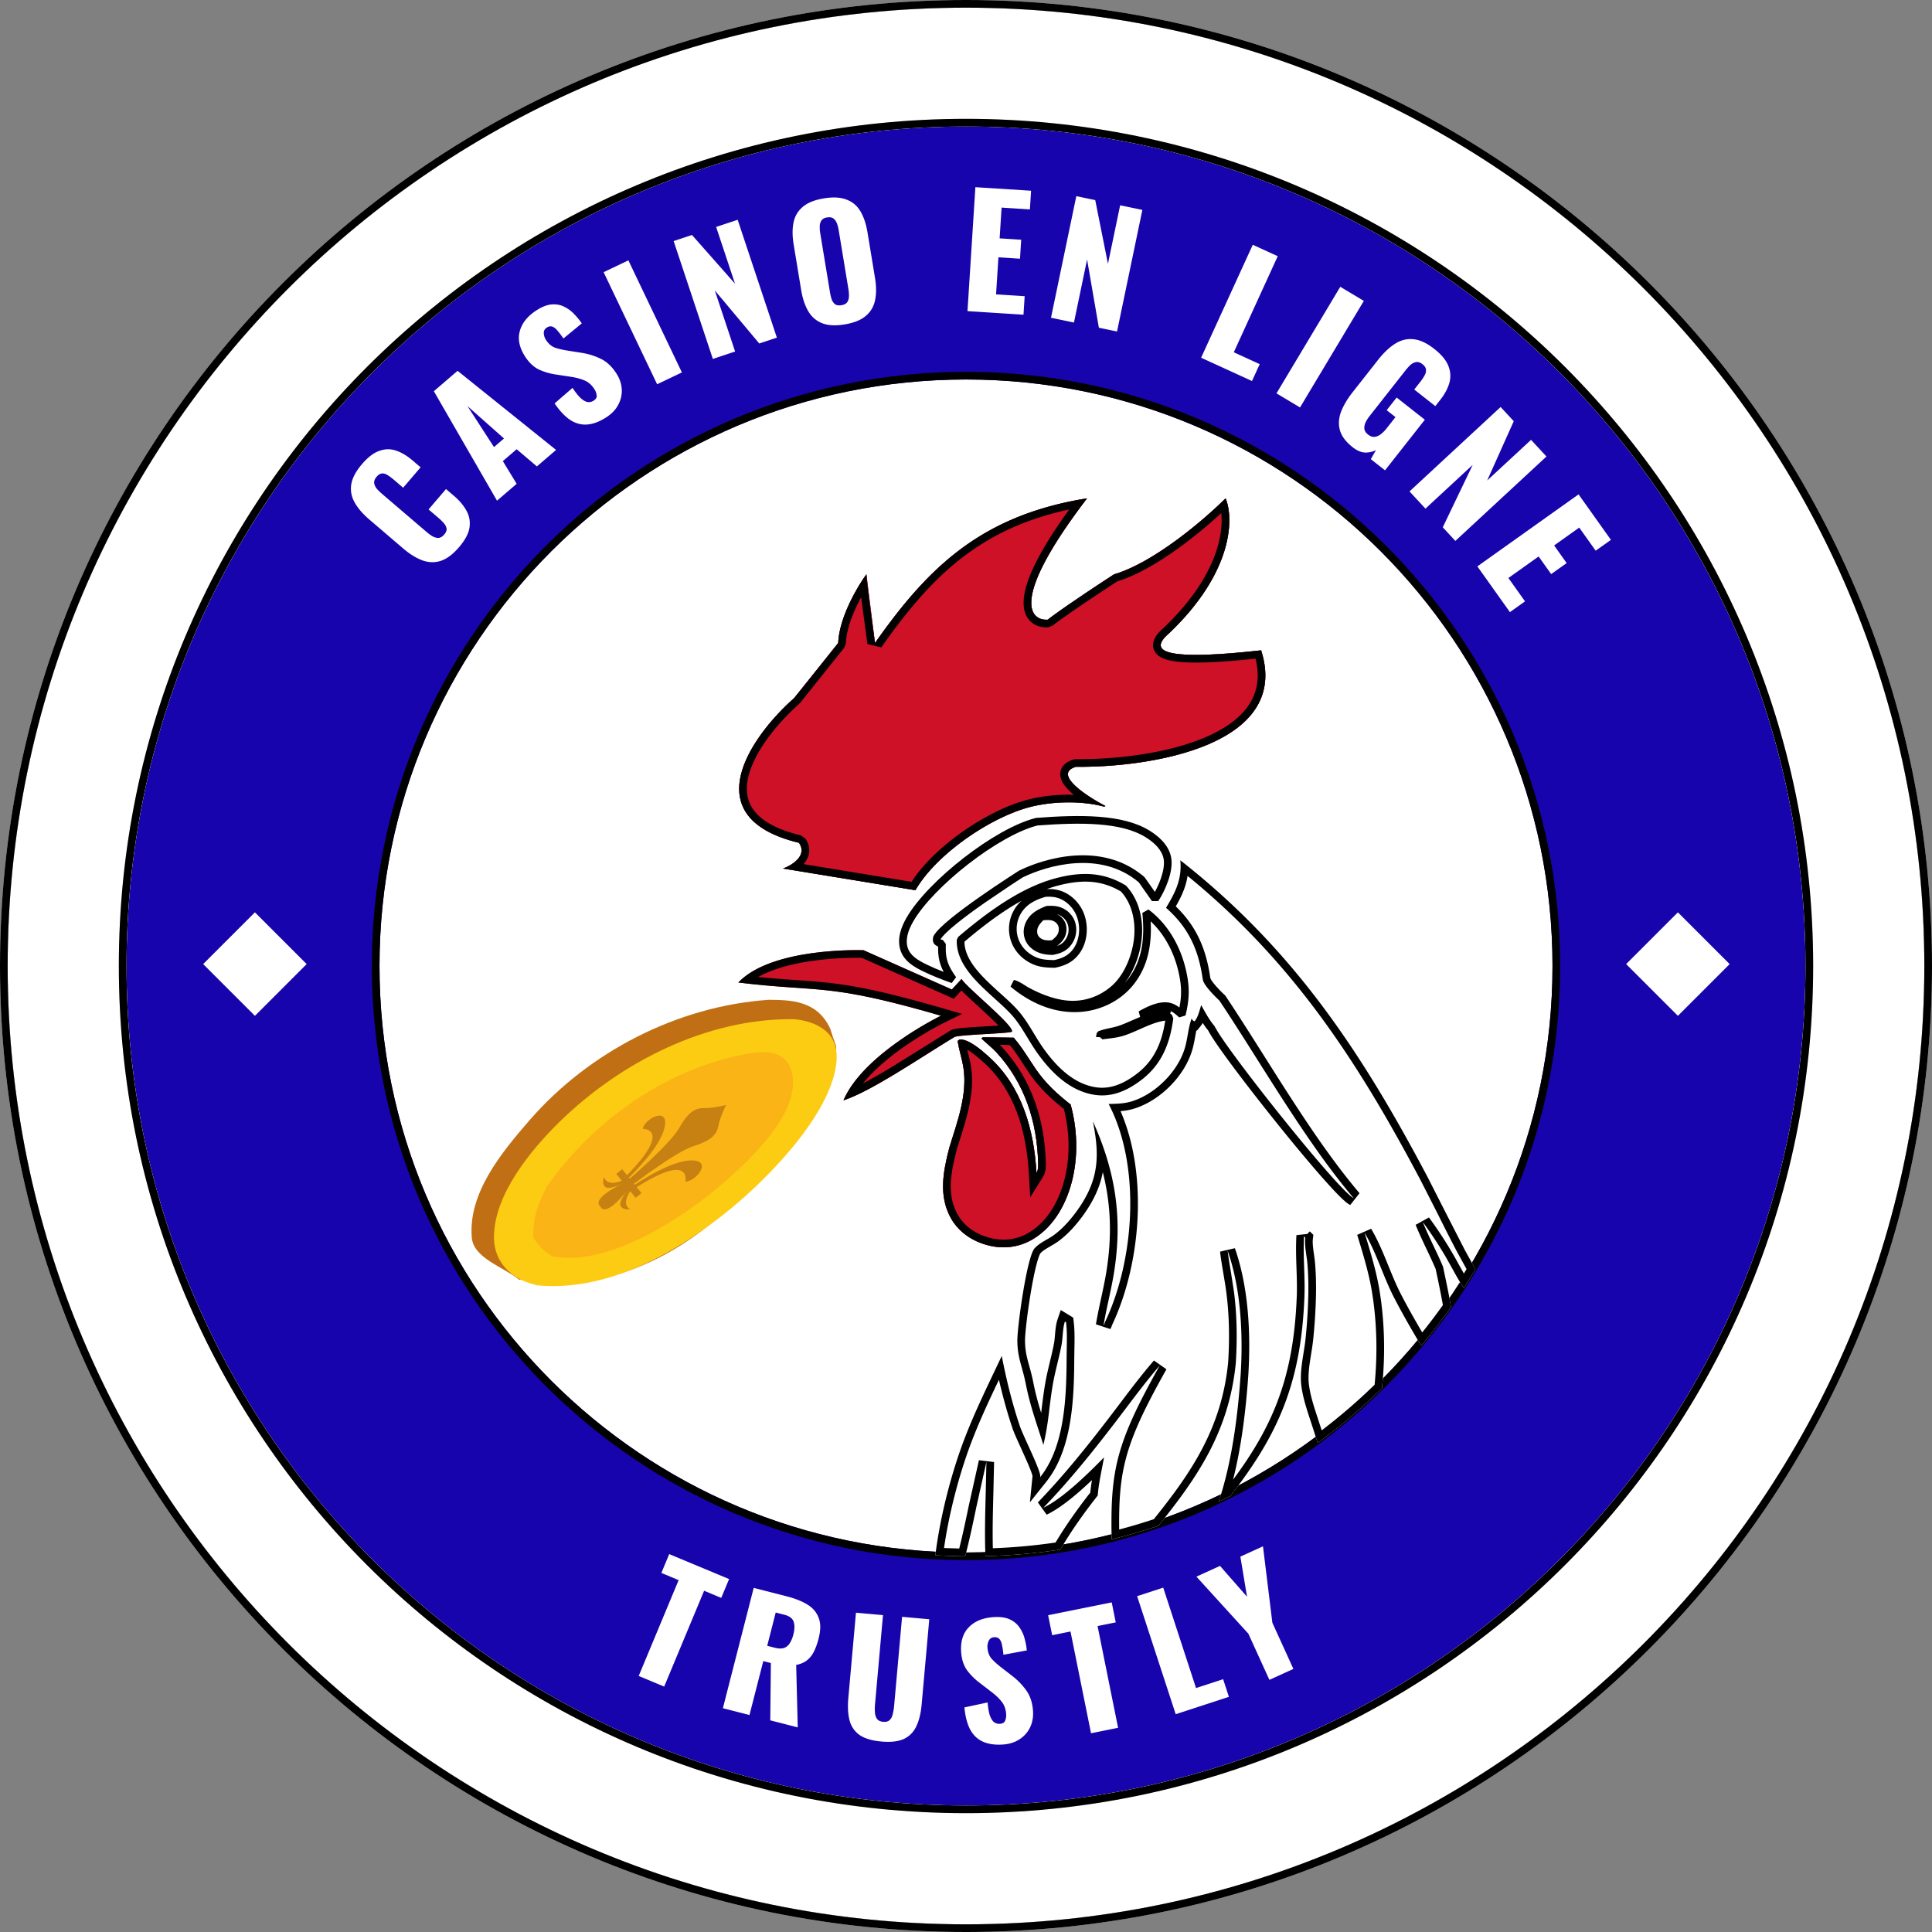
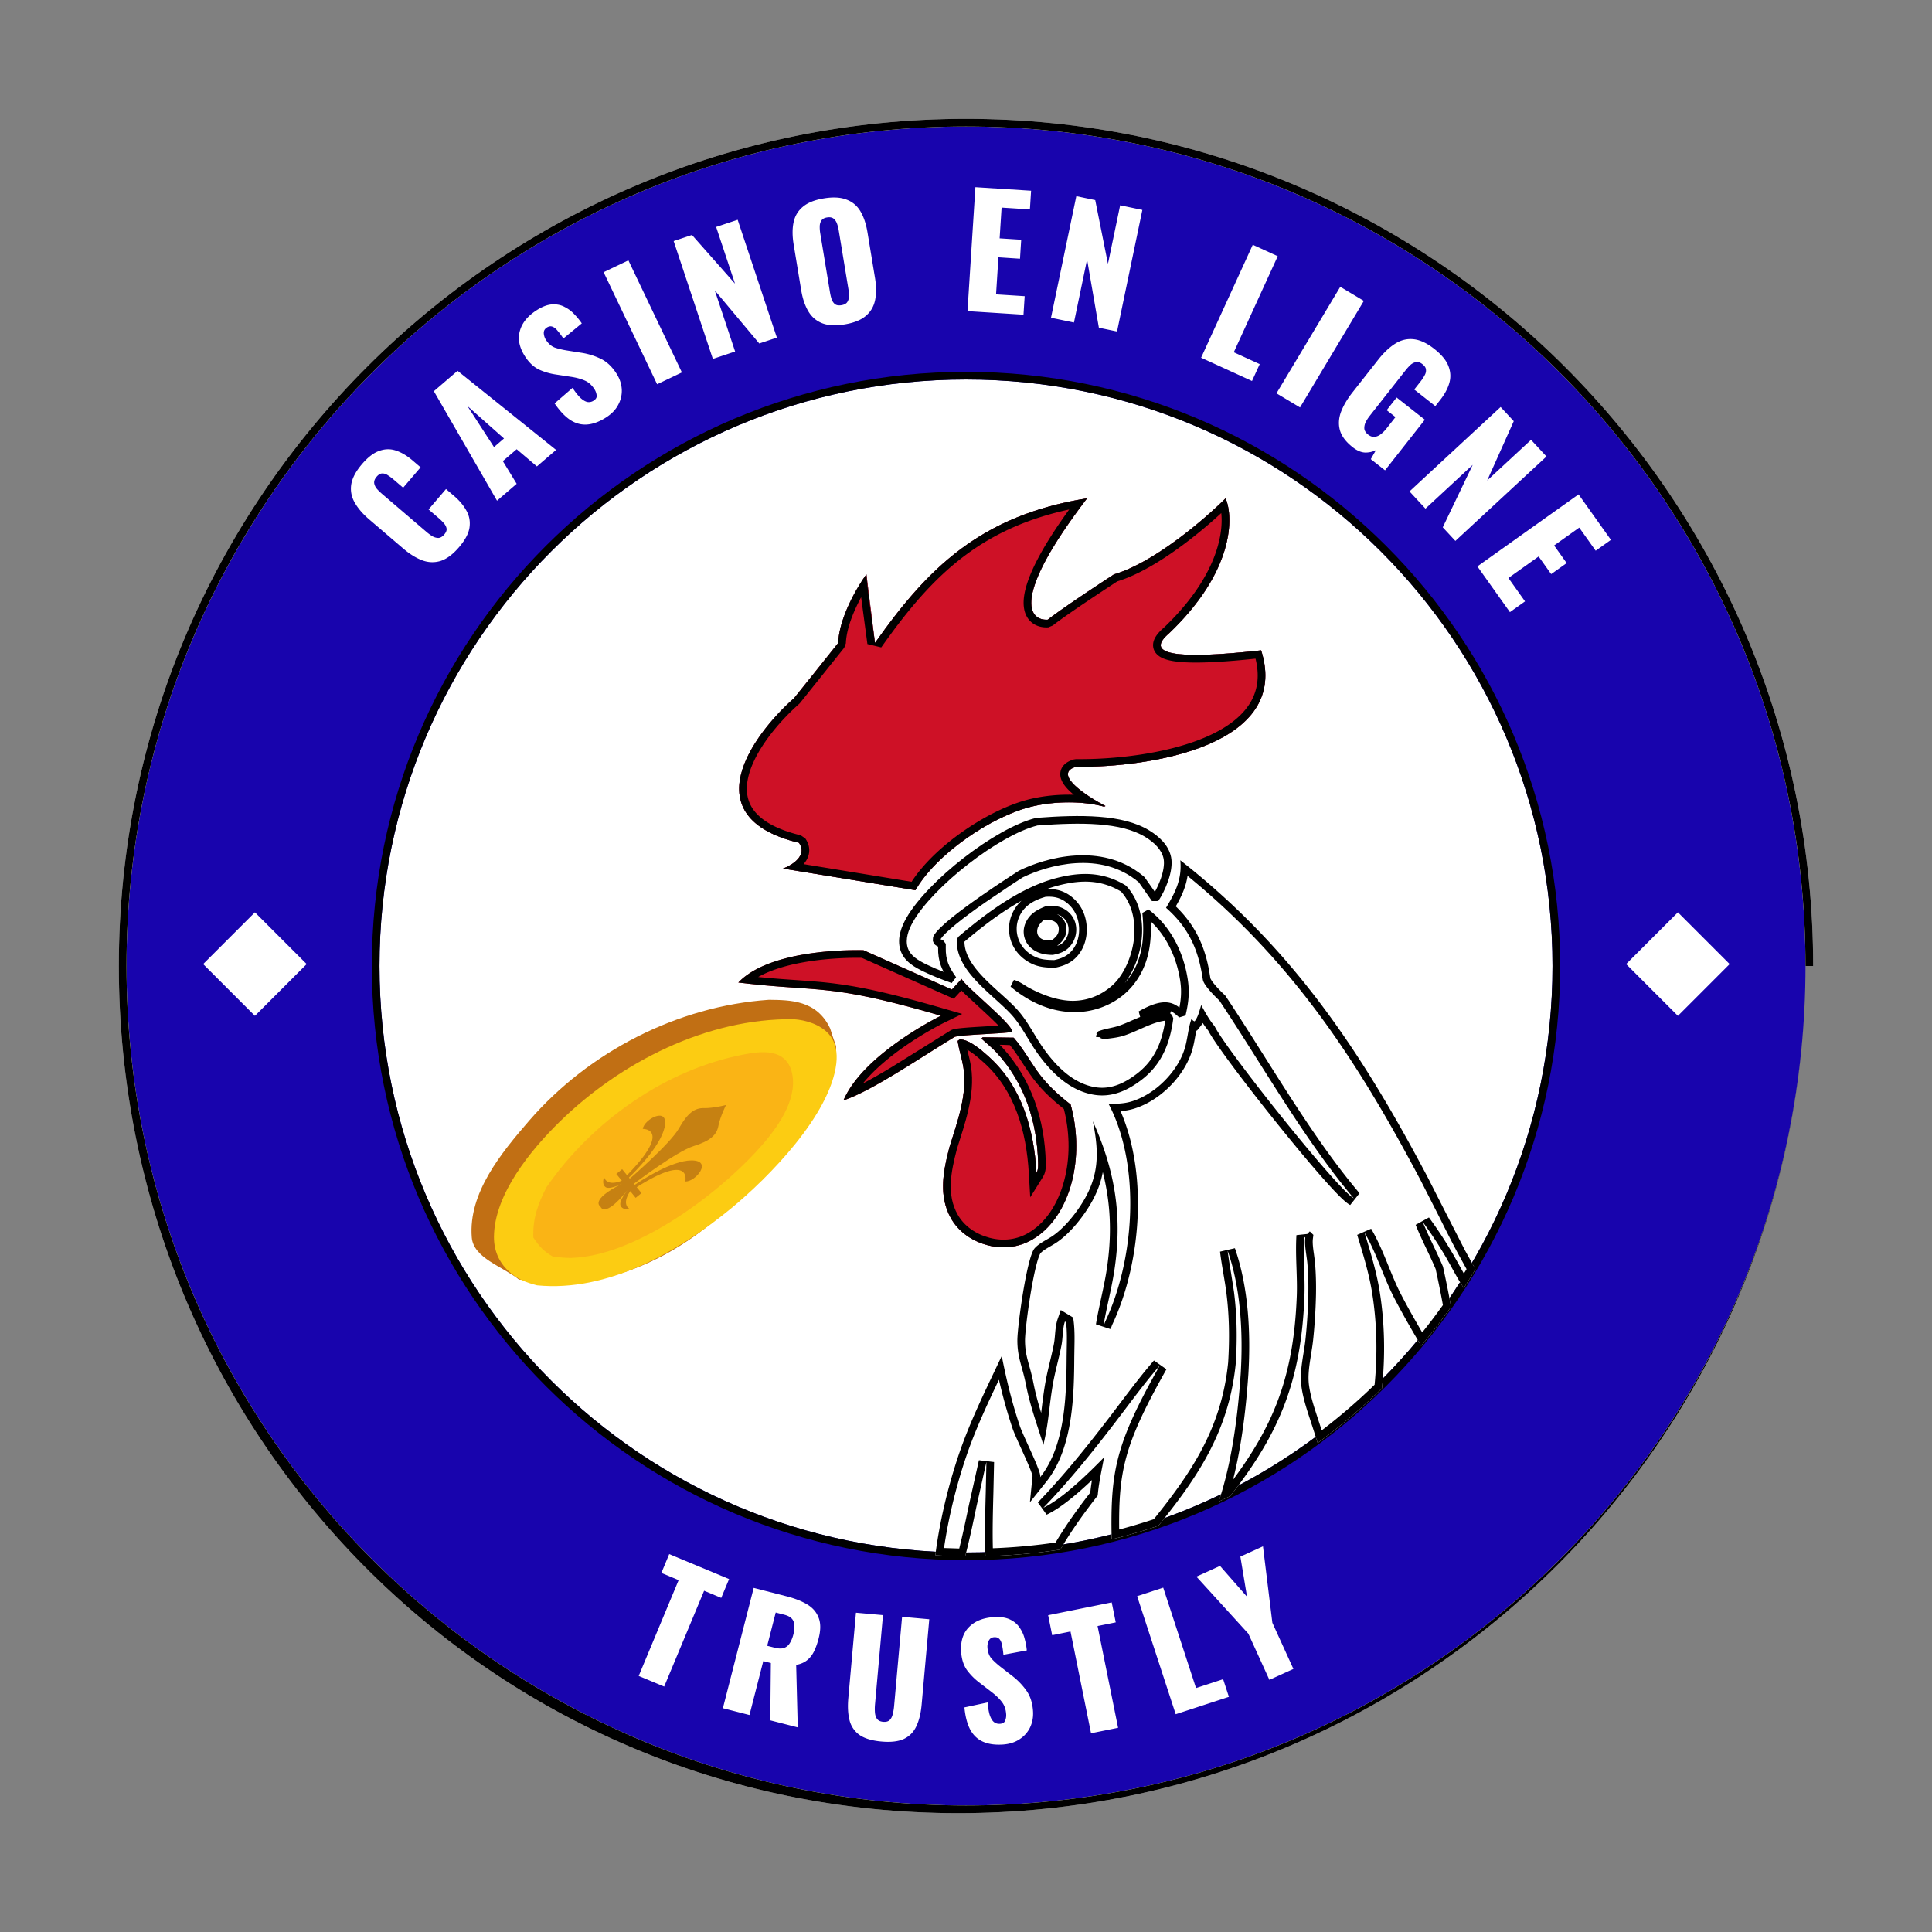
<svg xmlns="http://www.w3.org/2000/svg" width="504" height="504" fill="none">
  <rect width="100%" height="100%" fill="#808080" stroke="none" />
  <g clip-path="url(#A)">
-     <path d="M502 252c0 138.071-111.929 250-250 250S2 390.071 2 252 113.929 2 252 2s250 111.929 250 250z" fill="#fff" />
    <use href="#B" fill="#d9d9d9" />
    <use href="#B" fill="#000" />
    <path d="M471 252c0 120.95-98.05 219-219 219S33 372.95 33 252 131.05 33 252 33s219 98.05 219 219z" fill="#1804ad" />
    <use href="#C" fill="#d9d9d9" />
    <use href="#C" fill="#000" />
    <path d="M405 252c0 84.5-68.5 153-153 153S99 336.5 99 252 167.5 99 252 99s153 68.5 153 153z" fill="#fff" />
    <path d="M405 252c0-84.5-68.5-153-153-153S99 167.5 99 252s68.5 153 153 153 153-68.5 153-153zm2 0c0 85.604-69.396 155-155 155S97 337.604 97 252 166.396 97 252 97s155 69.396 155 155z" fill="#000" />
    <g fill="#fff">
      <path d="M437.712 265l-13.501-13.5 13.501-13.5 13.499 13.5-13.499 13.5zm-371.211 0L53 251.5 66.501 238 80 251.5 66.501 265zm182.096-9.5l-7.223-2.943c-2.299-1.116-4.757-2.474-5.549-5.06-.799-2.613.221-5.326 1.523-7.593 5.352-9.318 22.65-22.95 33.123-25.553 11.355-.85 22.176-.939 28.832 3.154 2.345 1.442 4.661 3.511 5.216 6.31.636 3.211-1.463 8.09-3.193 10.685l-3.5-5c-10.5-9-25-4.685-31.5-1.5 0 0-19.688 12.458-21.938 16.683l-.043.815c.46.436.776.549 1.387.712l-.008.35-.007.585c-.067 3.536.885 5.538 2.88 8.355z" />
    </g>
    <path d="M270.402 213.354c5.689-.426 11.294-.666 16.329-.277 5.024.388 9.576 1.409 13.101 3.576 2.406 1.48 5.033 3.743 5.672 6.967v.001c.37 1.865-.062 4.089-.743 6.09-.689 2.028-1.686 3.974-2.599 5.344l-1.651.018-3.424-4.89c-4.978-4.22-10.906-5.343-16.446-5.004-5.557.34-10.653 2.149-13.822 3.695l-.173.111-.626.4-2.253 1.464-6.988 4.727c-2.594 1.816-5.243 3.754-7.378 5.494-1.068.87-1.995 1.68-2.717 2.394-.636.628-1.067 1.138-1.307 1.515l-.001.052.046.026c.119.057.268.106.573.187l.742.991-.009.349-.007.573v.007c-.031 1.667.177 2.924.605 4.081.433 1.172 1.111 2.293 2.092 3.678l-1.151 1.521c-2.459-.872-4.945-1.831-7.325-2.987-2.253-1.094-5.133-2.612-6.068-5.667-.928-3.03.28-6.065 1.612-8.384 2.771-4.824 8.552-10.657 14.894-15.586s13.414-9.087 18.855-10.439l.167-.027zm16.175 1.717c-4.855-.375-10.307-.149-15.942.271-5.024 1.273-11.794 5.213-18.027 10.058-6.263 4.867-11.807 10.509-14.388 15.003-1.272 2.213-2.105 4.605-1.433 6.801.648 2.118 2.683 3.315 5.029 4.454 1.427.687 2.881 1.314 4.36 1.88-.28-.524-.523-1.052-.725-1.598-.53-1.432-.765-2.945-.73-4.814l.002-.194c-.057-.024-.116-.048-.173-.075-.325-.158-.603-.362-.889-.634l-.31-.778.043-.815.116-.417c.356-.668 1-1.412 1.768-2.171.785-.776 1.766-1.632 2.86-2.523 2.19-1.785 4.884-3.754 7.493-5.58 2.323-1.622 4.669-3.209 7.039-4.762l2.269-1.474.632-.405.167-.105.054-.035.003-.003.095-.052c3.335-1.635 8.715-3.558 14.629-3.92 5.741-.352 12.052.767 17.443 5.126l.519.432.168.186 2.618 3.74c.636-1.151 1.172-2.356 1.601-3.6.602-1.772.903-3.483.718-4.799l-.043-.258c-.471-2.374-2.476-4.249-4.759-5.653-3.132-1.926-7.318-2.908-12.207-3.286z" fill="#000" />
    <use href="#D" fill="#002654" />
    <use href="#D" fill="#ce1126" />
    <path d="M319.716 130c2.132 5.01 2.174 19.059-14.71 35.177-6.396 5.436.959 7.035 23.984 4.476 7.931 24.816-28.888 30.593-48.288 30.38-6.14 1.791 2.558 7.569 7.675 10.234l-.352.159c-6.183-1.652-13.621-1.335-19.142.05-10.442 2.618-24.692 12.377-30.076 21.752l-34.535-5.652c2.345-.853 6.46-3.39 4.157-6.716-27.629-6.651-12.365-27.927-1.279-37.734.533-.64 3.582-4.413 11.513-14.391.256-6.651 5.01-14.71 7.355-17.908 0 .641.448 5.119 2.239 17.908 13.751-19.507 27.501-33.258 55.323-37.735-19.955 26.094-15.137 31.979-10.234 31.659.853-.746 5.501-4.157 17.269-11.832 10.489-3.07 23.771-14.497 29.101-19.827zm-40.795 2.908c-11.155 2.405-19.782 6.484-27.084 11.927-8.383 6.248-15.114 14.361-21.946 24.053l-3.615-.875-1.631-12.208c-.432.797-.864 1.644-1.275 2.526-1.469 3.149-2.596 6.544-2.709 9.481l-.433 1.167-11.541 14.427-.212.217c-2.682 2.373-5.614 5.439-8.076 8.785-2.475 3.365-4.393 6.904-5.181 10.23-.777 3.279-.437 6.221 1.404 8.71 1.89 2.554 5.601 4.961 12.275 6.568l1.177.806c.819 1.183 1.164 2.461.988 3.743-.165 1.207-.764 2.198-1.433 2.961l28.174 4.61c2.982-4.621 7.769-9.139 12.987-12.848 5.678-4.037 12.077-7.266 17.606-8.653 3.432-.86 7.565-1.332 11.729-1.208-.432-.356-.837-.715-1.205-1.075-.577-.564-1.116-1.178-1.527-1.825-.4-.632-.766-1.432-.8-2.337-.039-.996.334-1.919 1.063-2.637.667-.656 1.552-1.067 2.485-1.34l.582-.079c9.57.105 23.313-1.279 33.59-5.645 5.136-2.182 9.197-5.022 11.533-8.585 2.06-3.145 2.899-7.036 1.681-11.981-10.562 1.118-17.892 1.339-21.942.554-1.084-.21-2.093-.519-2.902-1.005-.831-.499-1.632-1.305-1.837-2.505-.196-1.14.234-2.159.737-2.928s1.222-1.509 2.066-2.233c13.471-12.87 15.559-24.033 14.943-29.861a124.3 124.3 0 0 1-10.305 8.525c-5.255 3.875-11.304 7.605-16.816 9.286-11.629 7.59-16.088 10.879-16.807 11.508l-1.188.491c-1.604.105-3.514-.282-4.886-1.795-1.38-1.521-1.814-3.737-1.428-6.411.674-4.672 3.985-11.806 11.759-22.541z" fill="#000" />
    <use href="#E" fill="#002654" />
    <use href="#E" fill="#ce1126" />
    <path d="M256.367 270.595l8.076.108c2.183 2.512 3.893 5.477 5.775 8.217 2.569 3.738 5.526 6.433 9.074 9.217 1.688 6.133 1.973 12.842.576 19.06-1.417 6.305-4.663 12.598-10.374 16.038l-.342.2c-3.431 1.949-7.306 2.415-11.137 1.494l-.383-.096c-3.865-1.024-7.296-3.256-9.365-6.696l-.195-.337c-3.112-5.526-2.135-11.625-.665-17.442l.299-1.159c2.011-6.497 4.714-13.732 3.628-20.663-.347-2.208-1.074-4.348-1.438-6.554l-.067-.442.529-.384c2.482-.064 5.808 2.914 7.574 4.495 8.687 7.78 11.801 19.085 12.453 30.302.474-.758.449-1.773.428-2.644-.259-10.658-3.515-20.782-10.823-28.722-1.232-1.338-2.631-2.412-3.95-3.649l.327-.343zm4.574 2.093l.52.544c7.705 8.37 11.082 18.995 11.351 30.029.01.411.028 1.018-.039 1.63-.068.621-.236 1.393-.691 2.122l-3.329 5.326-.364-6.27c-.638-10.98-3.672-21.656-11.792-28.928-.894-.8-2.075-1.855-3.315-2.705-.34-.233-.658-.431-.951-.597l.176.719c.283 1.136.601 2.386.802 3.667v.001c.598 3.815.142 7.634-.678 11.246-.81 3.574-2.025 7.122-3.004 10.282-1.627 6.195-2.684 11.965.187 17.065 1.729 3.072 4.756 5.133 8.331 6.08 3.593.951 7.182.511 10.316-1.377 5.07-3.053 8.104-8.754 9.455-14.764 1.272-5.664 1.071-11.795-.387-17.465-3.398-2.704-6.36-5.458-8.959-9.24-1.835-2.671-3.284-5.171-5.113-7.414-.888-.055-1.778-.088-2.668-.099l.152.148z" fill="#000" />
-     <path fill-rule="evenodd" d="M275.899 230.014c-9.202 2.362-18.121 9.06-25.296 15.176-.261 5.705 4.993 10.453 9.655 14.666 1.836 1.659 3.58 3.235 4.86 4.754 1.423 1.69 2.599 3.628 3.772 5.561.794 1.309 1.587 2.615 2.454 3.84 3.464 4.896 8.191 9.68 14.376 10.613 4.34.655 8.116-1.162 11.478-3.735 5.086-3.891 7.085-9.182 7.888-15.362l-.396-.332c-2.614.096-5.218 1.255-7.764 2.387-1.376.612-2.734 1.216-4.068 1.641-1.315.42-2.792.599-4.214.771l-1.242.158.245-.44-.615.2-.142.273-.068-.198c.941-.38 1.948-.6 2.954-.821.85-.185 1.7-.371 2.512-.654 1.121-.389 2.251-.885 3.384-1.383 1.617-.709 3.243-1.423 4.867-1.839.611-.157 1.227-.249 1.843-.342.766-.114 1.533-.229 2.291-.468l-.312-.374c-1.715-.697-2.893-.32-4.146.081-.805.258-1.639.525-2.666.524 1.649-.951 3.888-2.055 5.811-2.221 2.189-.19 3.38.783 4.938 2.183.747-3.127 1.055-5.768.573-8.966-1.029-6.825-4.301-13.497-9.879-17.651.68 6.543.098 13.056-4.212 18.343-3.088 3.786-7.746 6.098-12.582 6.547-6.667.619-12.911-2.105-17.935-6.337.875.207 1.723.742 2.543 1.26.379.239.752.475 1.119.672 3.2 1.723 6.848 3.153 10.483 3.478 4.525.404 8.906-1.102 12.314-4.116 3.662-3.24 5.824-8.927 6.168-13.741.308-4.311-.679-8.81-3.581-12.108l-.164-.182-.076-.084c-5.569-3.352-11.03-3.35-17.17-1.774zm2.08 4.059c-1.723-1.031-3.443-1.259-5.414-1.106-3.017.856-5.718 2.253-7.269 5.121-.147.27-.28.547-.399.831s-.222.573-.31.868-.161.594-.218.896-.099.607-.124.914-.034.614-.027.922a8.55 8.55 0 0 0 .068.919c.039.306.094.608.164.908a9.05 9.05 0 0 0 .258.885c.844 2.413 2.714 4.29 5.017 5.335 1.772.803 3.443.851 5.351.899 2.491-.5 4.463-1.433 5.909-3.625 1.51-2.29 1.862-5.282 1.223-7.922-.07-.301-.156-.598-.256-.891a9.38 9.38 0 0 0-.342-.86 9.42 9.42 0 0 0-.426-.823c-.156-.266-.324-.525-.505-.776s-.374-.49-.579-.721-.42-.452-.647-.662a9.79 9.79 0 0 0-.709-.592c-.246-.185-.502-.359-.765-.52z" fill="#fff" />
    <path d="M275.651 229.045c6.101-1.566 11.698-1.646 17.383 1.565l.551.321.225.186.075.083.174.193.287.337c2.905 3.519 3.852 8.152 3.541 12.502-.289 4.045-1.81 8.728-4.458 12.2a14.6 14.6 0 0 0 .575-.666c4.063-4.983 4.662-11.169 3.994-17.607l1.591-.906c5.838 4.348 9.212 11.286 10.27 18.305.508 3.366.177 6.144-.589 9.347l-1.642.511c-.788-.708-1.386-1.215-2.021-1.542-.075-.039-.151-.075-.228-.109l.061.073-.167.57.059.02.396.332.35.896c-.822 6.323-2.895 11.912-8.272 16.026-3.453 2.643-7.504 4.645-12.236 3.931-6.607-.998-11.542-6.078-15.042-11.025-.891-1.258-1.702-2.596-2.493-3.899-1.181-1.945-2.319-3.815-3.683-5.435-1.226-1.456-2.913-2.984-4.765-4.657-2.316-2.093-4.867-4.394-6.796-6.906s-3.333-5.361-3.187-8.548l.35-.715c7.179-6.118 16.251-12.958 25.697-15.383zm16.778 3.527c-5.22-3.095-10.346-3.113-16.281-1.59-1.027.264-2.051.585-3.07.953 1.883-.075 3.645.221 5.414 1.279l.008.005c.291.178.573.369.845.574l.001.001c.272.206.534.424.784.656l.001.001c.251.232.49.476.716.731a10.53 10.53 0 0 1 .642.799l.001.001a10.23 10.23 0 0 1 .557.858 10.2 10.2 0 0 1 .472.911c.142.31.268.628.379.952a10.11 10.11 0 0 1 .28.979h.002c.694 2.867.325 6.152-1.36 8.708h-.001c-1.643 2.49-3.899 3.523-6.546 4.055l-.223.019c-1.771-.045-3.523-.084-5.368-.829l-.37-.159c-2.522-1.144-4.603-3.216-5.548-5.915l-.001-.002c-.112-.323-.208-.651-.286-.984a9.54 9.54 0 0 1-.104-.503l-.079-.507c-.044-.34-.069-.682-.077-1.025a10 10 0 0 1 .031-1.024v-.002c.028-.341.074-.681.137-1.017s.145-.669.243-.997a10.37 10.37 0 0 1 .345-.966l.001-.002a9.91 9.91 0 0 1 .445-.923 9.83 9.83 0 0 1 2.067-2.636c-5.345 2.96-10.42 6.895-14.892 10.688.019 2.361 1.09 4.607 2.783 6.812 1.799 2.342 4.205 4.521 6.551 6.641 1.593 1.439 3.172 2.863 4.434 4.257l.52.594.275.333c1.358 1.677 2.495 3.553 3.588 5.354.797 1.314 1.572 2.59 2.415 3.781 3.427 4.844 7.946 9.333 13.709 10.202 3.948.596 7.449-1.037 10.721-3.541l.442-.347c4.252-3.454 6.114-8.025 6.94-13.492-1.843.218-3.715.956-5.678 1.815l-.962.426c-1.365.606-2.775 1.234-4.17 1.679-1.422.454-2.997.642-4.398.812l-1.226.155-.193-.281-.004.002-.002-.004-.142.055-.13-.321-1.124-.085-.067-.197.241-.53-.114-.06.142-.272.202-.171.1-.218c1.033-.417 2.123-.654 3.115-.871.86-.188 1.651-.363 2.398-.622 1.076-.374 2.169-.853 3.31-1.354l2.164-.923-.386-1.446c1.654-.954 4.062-2.164 6.225-2.351l.237-.017c1.171-.064 2.135.167 3.013.619.404.214.789.461 1.15.741.424-2.186.562-4.17.286-6.418l-.078-.562c-.882-5.854-3.456-11.532-7.706-15.508.308 5.873-.608 11.762-4.62 16.683-3.27 4.01-8.184 6.437-13.265 6.909l.001.001c-7.008.651-13.508-2.218-18.672-6.568l.875-1.738c1.067.254 2.061.893 2.845 1.388l.55.343c.176.106.344.205.51.294 3.136 1.689 6.649 3.054 10.098 3.362 4.24.379 8.352-1.03 11.561-3.869 3.412-3.019 5.504-8.427 5.835-13.064.295-4.13-.661-8.335-3.336-11.375l-.001-.001-.127-.141zm-14.964 2.359c-1.467-.878-2.936-1.102-4.724-.974-2.864.826-5.217 2.113-6.566 4.607l-.002.003c-.13.239-.248.486-.354.738a7.8 7.8 0 0 0-.275.768v.002c-.078.261-.142.525-.193.793v.001c-.05.267-.088.536-.11.807-.011.137-.019.273-.023.41l-.001.41v.002c.006.271.026.543.061.813l.062.404c.025.135.052.269.083.402.063.264.138.526.228.783.744 2.126 2.404 3.81 4.487 4.755 1.53.693 2.975.758 4.843.806 2.282-.472 3.938-1.306 5.169-3.171 1.335-2.025 1.67-4.724 1.086-7.137l-.002-.008a8.19 8.19 0 0 0-.229-.795v-.001c-.044-.13-.091-.259-.142-.387l-.163-.38c-.115-.252-.242-.496-.381-.735a8.49 8.49 0 0 0-.451-.694v-.001c-.162-.223-.334-.436-.516-.642l-.001-.001c-.091-.102-.185-.203-.281-.301l-.296-.289a8.43 8.43 0 0 0-.633-.528l-.336-.241a8.58 8.58 0 0 0-.34-.22v.001z" fill="#000" />
-     <path fill-rule="evenodd" d="M277.66 237.153c-1.52-.87-2.925-.897-4.651-.821-2.443.953-4.456 2.032-5.505 4.52-.081.19-.152.383-.211.579l-.078.281-.07.317a5.69 5.69 0 0 0-.081.61c-.016.204-.021.409-.015.614a6.28 6.28 0 0 0 .052.613c.029.203.069.404.119.604a5.72 5.72 0 0 0 .184.588c.072.193.155.381.247.565.753 1.478 2.224 2.566 3.826 3.058.98.301 2.153.429 3.182.422 2.114-.415 3.626-.996 4.897-2.782a6.72 6.72 0 0 0 .374-.598c.114-.206.217-.417.308-.633s.172-.436.239-.661.124-.451.168-.681.074-.461.093-.694.026-.467.02-.7-.025-.466-.056-.698-.074-.462-.129-.689c-.049-.199-.108-.394-.177-.586s-.148-.381-.237-.565a5.98 5.98 0 0 0-.293-.539l-.247-.371-.101-.137-.245-.299-.155-.172c-.14-.15-.289-.293-.445-.428a6.24 6.24 0 0 0-.488-.384l-.525-.333zm-5.352 2.9l-.127.008c-.851.861-1.622 1.673-1.618 2.956.003.737.339 1.363.964 1.781.854.573 1.914.568 2.901.471l.002-.002c.873-.724 1.659-1.376 1.761-2.57.06-.692-.037-1.226-.516-1.78-.89-1.029-2.142-.946-3.367-.864z" fill="#fff" />
    <path d="M273.008 236.332c1.726-.076 3.131-.048 4.652.822l.525.333a6.01 6.01 0 0 1 .933.812l.155.171.244.3.102.137.247.37c.107.175.204.355.293.54l.237.564c.069.192.128.388.177.586.055.228.098.457.129.689s.05.464.055.698 0 .467-.019.7-.051.465-.094.694-.099.458-.167.682a6.75 6.75 0 0 1-.239.66c-.091.216-.194.427-.308.633s-.239.406-.374.599c-1.271 1.786-2.784 2.366-4.897 2.782-1.029.006-2.203-.122-3.183-.423-1.602-.492-3.072-1.58-3.825-3.058-.092-.184-.175-.372-.247-.565l-.184-.588c-.05-.199-.09-.401-.119-.604l-.052-.613c-.006-.205-.001-.41.015-.614a5.67 5.67 0 0 1 .081-.609l.069-.318.078-.28c.06-.196.13-.39.211-.579 1.049-2.488 3.062-3.568 5.505-4.521zm2.707 2.156c.458.214.906.52 1.317.95l.156.171v.001a4.06 4.06 0 0 1 .881 1.633c.157.593.156 1.151.115 1.625-.18 2.097-1.636 3.244-2.427 3.897.956-.325 1.577-.776 2.159-1.59.096-.136.184-.277.264-.422l.217-.444.166-.46c.047-.156.086-.314.116-.473s.052-.322.066-.484.017-.323.013-.485-.017-.325-.039-.485v-.005a4.46 4.46 0 0 0-.089-.472l-.052-.195-.064-.19-.001-.004c-.045-.127-.098-.251-.156-.372l-.001-.002-.195-.359-.166-.247v-.001l-.069-.093-.162-.199-.105-.117v-.001l-.297-.284-.004-.004-.329-.259a4.12 4.12 0 0 0-.357-.225l-.006-.004c-.316-.181-.624-.311-.951-.401zm-.04 2.429c-.89-1.029-2.142-.946-3.367-.864l-.127.009c-.851.86-1.622 1.672-1.618 2.955.002.737.339 1.363.964 1.781.854.573 1.914.568 2.901.471l.002-.001c.873-.725 1.659-1.378 1.761-2.571.059-.692-.037-1.225-.516-1.78z" fill="#000" />
    <path d="M200.571 260.812c5.448.083 12.5 0 16 7.5 2 6.5 1.5 2.999 1.5 7.499-1 11-8.889 18.793-16 27-15.628 18.04-32.126 30.712-56.5 32.501-5.784-.335-4.5-1.5-10.163-1.5-4.268-3.427-11.897-5.592-12.337-11-.942-11.569 7.661-22.032 15-30.5 15.552-17.94 38.677-29.86 62.5-31.5z" fill="#c16f14" />
    <path d="M206.994 265.87c3.223.22 6.995 1.365 9.201 3.869 1.896 2.151 2.296 4.969 1.967 7.734-1.586 13.36-17.622 29.7-27.521 37.828-13.762 11.301-32.139 21.811-50.544 20.003-2.918-.767-5.191-1.614-7.435-3.703-2.56-2.382-3.824-5.466-3.802-8.952.07-11.116 9.678-22.738 17.184-30.071 15.91-15.542 38.375-26.96 60.95-26.708z" fill="#fccc12" />
    <path d="M142.586 309.67c11.836-17.114 31.094-30.816 51.78-34.652 3.127-.579 7.137-1.144 9.859.906 1.788 1.345 2.497 3.543 2.634 5.701.44 6.931-5.202 14.059-9.668 18.884-10.855 11.727-31.551 27.062-48.023 27.639-1.651.058-3.325-.162-4.961-.36-2.365-1.319-3.584-2.707-5.071-4.956-.201-4.923 1.229-8.878 3.45-13.162z" fill="#fab415" />
    <path d="M180.379 302.715c-5.185.017-13.263 5.342-14.774 6.37l-.23-.285s11.094-8.427 15.515-9.802 6.074-2.933 6.513-5.271 1.987-5.462 1.987-5.462-3.379.863-5.757.804-4.245 1.233-6.512 5.27-12.823 13.131-12.823 13.131l-.231-.285c1.321-1.263 8.214-8.053 9.311-13.12 1.215-5.609-5.333-2.181-5.698.427 0 0 7.892-.188-4.106 12.084l-1.269-1.569-1.526 1.235 1.418 1.753-.058.047c-4.1 1.593-4.539-.989-4.539-.989s-.745 1.778.352 2.615c.914.697 3.524-.49 4.376-.909-8.706 4.36-5.677 6-5.677 6s.972 3.304 7.052-4.301c-.587.746-2.293 3.051-1.802 4.09.59 1.248 2.484.89 2.484.89s-2.433-.968-.021-4.645l.059-.048 1.4 1.731 1.526-1.235-1.251-1.547c14.504-9.175 12.675-1.494 12.675-1.494 2.627.186 7.344-5.503 1.606-5.485z" fill="#c68112" />
    <path d="M225.264 247.882l23.049 10.248 2.548-2.773c.569 1.652 13.874 12.289 13.117 13.791-.839.488-13.952.754-15.004 1.391-9.208 5.567-21.567 14.088-28.951 16.521 5.241-12.259 25.439-22.087 25.439-22.087-29.868-8.662-31.136-6.04-52.857-8.662 8.846-9.329 32.659-8.429 32.659-8.429z" fill="#ce1126" />
    <path d="M248.313 258.131l2.549-2.774c.568 1.652 13.873 12.29 13.116 13.792l-.114.045c-1.535.46-13.87.729-14.89 1.345-9.208 5.567-21.567 14.088-28.951 16.521 5.241-12.258 25.44-22.087 25.44-22.087-29.869-8.661-31.137-6.04-52.858-8.662 8.846-9.328 32.659-8.429 32.659-8.429l23.049 10.249zm-24.109-8.269c-.647-.006-1.588-.005-2.747.025-2.321.06-5.501.235-8.941.694-3.448.46-7.108 1.197-10.41 2.363-1.567.553-3.02 1.194-4.32 1.926 16.982 1.694 20.644.182 48.233 8.183l4.989 1.446-4.67 2.273c-.017.008-.031.014-.048.023l-.158.079-.625.32a82.5 82.5 0 0 0-2.301 1.249c-1.935 1.09-4.566 2.668-7.352 4.616-3.855 2.696-7.837 5.988-10.74 9.572 2.353-1.221 4.951-2.721 7.664-4.366l7.76-4.83 7.401-4.607.132-.075c.309-.161.617-.237.768-.274a9.16 9.16 0 0 1 .75-.14c.521-.078 1.171-.148 1.88-.21 1.423-.125 3.216-.235 4.969-.338l4.036-.247c-1.059-1.098-2.45-2.411-3.915-3.766l-4.681-4.332-1.085-1.06-1.98 2.156-23.997-10.67-.612-.01z" fill="#000" />
    <path d="M307.906 224.42c29.412 23.065 47.146 49.793 64.453 82.538l4.578 8.994 5.232 10.224 2.728 4.93a152.02 152.02 0 0 1-3.034 4.889c-1.137-1.673-2.127-3.468-3.109-5.255l-1.484-2.651a106.98 106.98 0 0 0-6.112-9.308c.848 2.114 1.823 4.168 2.798 6.223.855 1.8 1.711 3.601 2.48 5.441.844 3.898 1.543 7.306 2.092 10.492-2.455 3.49-5.053 6.872-7.785 10.139-2.448-4.118-4.841-8.26-7.029-12.481-1.263-2.437-2.308-5.005-3.353-7.574-1.318-3.242-2.636-6.485-4.393-9.464l.244.804c1.456 4.793 2.9 9.552 3.699 14.517 1.325 8.243 1.493 16.804.6 25.285a153.88 153.88 0 0 1-16.766 14.26l-1.331-4.139-.554-1.69c-.969-2.939-1.959-5.938-2.366-8.986-.378-2.835.094-5.767.557-8.655.19-1.186.379-2.365.508-3.526a142.04 142.04 0 0 0 .741-11.682c.053-2.74-.007-5.446-.246-8.176-.058-.657-.16-1.359-.263-2.075-.224-1.563-.458-3.199-.28-4.61l-.217-.209-.096-.339c-.175 2.797-.079 5.637.017 8.483.082 2.466.164 4.936.071 7.384-.844 22.332-6.726 35.958-19.367 52.085l-2.992 1.438c3.51-10.541 5.01-22.662 5.745-33.478.611-10.417.043-22.054-3.414-31.971.224 1.878.539 3.745.855 5.613l.794 5.11c.794 6.217.864 12.33.475 18.571-1.777 18.037-10.242 30.118-20.196 42.454-3.993 1.345-8.058 2.53-12.19 3.546-.362-17.859 1.01-24.851 12.549-45.347-3.108 3.58-5.963 7.359-8.818 11.14l-2.945 3.876c-5.875 7.653-11.901 15.143-18.596 22.084 5.083-2.405 11.803-9.043 15.827-13.146l-.467 2.439c-.488 2.493-.982 5.01-1.187 7.518-3.536 4.5-6.895 9.19-9.754 14.102-6.389.976-12.909 1.556-19.534 1.716-.22-5.454-.074-10.952.077-16.615l.177-7.977-2.61 11.703c-.906 4.342-1.81 8.665-2.932 12.925-2.61-.025-5.205-.115-7.783-.27 1.305-10.509 4.29-21.641 7.439-29.953 2.344-6.188 5.197-12.178 8.042-18.154l1.845-3.889c1.192 6.152 2.718 12.382 4.729 18.32.328.969 1.179 2.844 2.106 4.886 1.525 3.357 3.255 7.166 3.204 8.151-.005.091-.018.182-.027.272l.131-.164.136-.175c6.293-8.196 6.591-21.131 6.642-31.03l.034-2.201c.046-2.289.094-4.62-.181-6.85l-.297-.181c-.366 1.057-.482 2.37-.594 3.661-.074.847-.146 1.685-.289 2.435-.696 3.662-1.722 7.003-2.329 10.653-1.03 6.189-.954 9.256-2.405 15.429-1.771-5.652-3.452-10.108-4.595-15.929-.883-4.501-2.205-6.801-2.195-11.396.01-3.662 2.46-21.615 4.493-23.949.807-.926 1.986-1.61 3.132-2.275.587-.341 1.166-.676 1.681-1.036 2.745-1.922 5.338-5.035 7.17-7.827 4.847-7.385 4.937-13.445 3.219-22.017 5.905 13.115 7.762 25.075 5.565 39.184-.385 2.474-.916 4.931-1.447 7.388-.484 2.237-.968 4.475-1.342 6.728.248-.485.215-.356.339-.788 7.884-16.512 9.404-41.056 1.003-57.012 3.4-.101 5.246-.135 8.356-1.6 5.204-2.45 10.083-7.714 11.623-13.339.276-1.013.462-2.055.648-3.098.255-1.435.511-2.87 1.006-4.23l.123.177c.187.272.24.35.664.533.756-.938 1.119-2.191 1.464-3.383l.257-.861.246.442c.958 1.726 1.999 3.6 3.265 5.067 2.662 5.687 32.14 42.76 36.275 44.862-12.735-15.028-24.088-35.149-35.045-51.57 0 0-4.034-3.698-4.31-5.456l-.325-1.962c-1.266-6.928-3.979-12.106-9.272-16.762 2.447-4.062 4.195-7.484 3.722-12.4z" fill="#fff" />
    <path d="M307.906 224.42c29.412 23.065 47.146 49.793 64.453 82.538l4.578 8.994 5.232 10.224 2.728 4.93a152.02 152.02 0 0 1-3.034 4.889c-1.137-1.673-2.127-3.468-3.109-5.255l-1.484-2.651a106.98 106.98 0 0 0-6.112-9.308c.848 2.114 1.823 4.168 2.798 6.223.855 1.8 1.711 3.601 2.48 5.441.844 3.898 1.543 7.306 2.092 10.492-2.455 3.49-5.053 6.872-7.785 10.139-2.448-4.118-4.841-8.26-7.029-12.481-1.263-2.437-2.308-5.005-3.353-7.574-1.318-3.242-2.636-6.485-4.393-9.464l.244.804c1.456 4.793 2.9 9.552 3.699 14.517 1.325 8.243 1.493 16.804.6 25.285a153.88 153.88 0 0 1-16.766 14.26l-1.331-4.139-.554-1.69c-.969-2.939-1.959-5.938-2.366-8.986-.378-2.835.094-5.767.557-8.655.19-1.186.379-2.365.508-3.526a142.04 142.04 0 0 0 .741-11.682c.053-2.74-.007-5.446-.246-8.176-.058-.657-.16-1.359-.263-2.075-.224-1.563-.458-3.199-.28-4.61l-.217-.209-.096-.339c-.175 2.797-.079 5.637.017 8.483.082 2.466.164 4.936.071 7.384-.844 22.332-6.726 35.958-19.367 52.085l-2.992 1.438c3.51-10.541 5.01-22.662 5.745-33.478.611-10.417.043-22.054-3.414-31.971.224 1.878.539 3.745.855 5.613l.794 5.11c.794 6.217.864 12.33.475 18.571-1.777 18.037-10.242 30.118-20.196 42.454-3.993 1.345-8.058 2.53-12.19 3.546-.362-17.859 1.01-24.851 12.549-45.347-3.108 3.58-5.963 7.359-8.818 11.14l-2.945 3.876c-5.875 7.653-11.901 15.143-18.596 22.084 5.083-2.405 11.803-9.043 15.827-13.146l-.467 2.439c-.488 2.493-.982 5.01-1.187 7.518-3.536 4.5-6.895 9.19-9.754 14.102-6.389.976-12.909 1.556-19.534 1.716-.22-5.454-.074-10.952.077-16.615l.177-7.977-2.61 11.703c-.906 4.342-1.81 8.665-2.932 12.925-2.61-.025-5.205-.115-7.783-.27 1.305-10.509 4.29-21.641 7.439-29.953 2.344-6.188 5.197-12.178 8.042-18.154l1.845-3.889c1.192 6.152 2.718 12.382 4.729 18.32.328.969 1.179 2.844 2.106 4.886 1.525 3.357 3.255 7.166 3.204 8.151-.005.091-.018.182-.027.272l.131-.164.136-.175c6.293-8.196 6.591-21.131 6.642-31.03l.034-2.201c.046-2.289.094-4.62-.181-6.85l-.297-.181c-.366 1.057-.482 2.37-.594 3.661-.074.847-.146 1.685-.289 2.435-.696 3.662-1.722 7.003-2.329 10.653-1.03 6.189-.954 9.256-2.405 15.429-1.771-5.652-3.452-10.108-4.595-15.929-.883-4.501-2.205-6.801-2.195-11.396.01-3.662 2.46-21.615 4.493-23.949.807-.926 1.986-1.61 3.132-2.275.587-.341 1.166-.676 1.681-1.036 2.745-1.922 5.338-5.035 7.17-7.827 4.847-7.385 4.937-13.445 3.219-22.017 5.905 13.115 7.762 25.075 5.565 39.184-.385 2.474-.916 4.931-1.447 7.388-.484 2.237-.968 4.475-1.342 6.728.248-.485.215-.356.339-.788 7.884-16.512 9.404-41.056 1.003-57.012 3.4-.101 5.246-.135 8.356-1.6 5.204-2.45 10.083-7.714 11.623-13.339.276-1.013.462-2.055.648-3.098.255-1.435.511-2.87 1.006-4.23l.123.177c.187.272.24.35.664.533.756-.938 1.119-2.191 1.464-3.383l.257-.861.246.442c.958 1.726 1.999 3.6 3.265 5.067 2.662 5.687 32.14 42.76 36.275 44.862-12.735-15.028-24.088-35.149-35.045-51.57 0 0-4.034-3.698-4.31-5.456l-.325-1.962c-1.266-6.928-3.979-12.106-9.272-16.762 2.447-4.062 4.195-7.484 3.722-12.4zm1.891 4.076c-.442 2.941-1.63 5.445-3.071 7.949 4.703 4.541 7.281 9.64 8.567 16.096l.131.682.001.009.332 2.001c-.008-.049.051.187.451.756.348.496.816 1.053 1.31 1.595.488.535.972 1.024 1.336 1.381l.435.418.118.11.029.027.005.005.179.164.135.201c11.086 16.614 22.267 36.473 34.906 51.387l-2.432 3.077c-.495-.253-1.011-.665-1.47-1.067-.495-.433-1.063-.98-1.685-1.611-1.245-1.265-2.775-2.94-4.479-4.883-3.413-3.89-7.588-8.924-11.708-14.058s-8.201-10.388-11.421-14.72c-1.61-2.166-3.013-4.112-4.102-5.703-.963-1.408-1.745-2.631-2.188-3.501-.509-.612-.981-1.274-1.419-1.949-.169.288-.356.57-.57.836l-.955 1.184-.15-.066-.277 1.496v.002c-.183 1.027-.384 2.159-.689 3.274-1.714 6.262-7.038 11.956-12.699 14.621-2.369 1.116-4.144 1.493-6.102 1.652 3.423 7.852 4.786 17.201 4.498 26.498-.321 10.377-2.701 20.855-6.733 29.364-.044.147-.099.323-.183.505-.048.104-.103.203-.127.25l-.123.232-3.752-1.237c.383-2.309.877-4.595 1.359-6.824l.395-1.838c.389-1.829.75-3.63 1.031-5.435l.188-1.278c1.203-8.643.811-16.463-1.181-24.327-.613 3.285-1.927 6.467-4.143 9.843-1.902 2.899-4.659 6.243-7.694 8.368l-.002.001c-.597.417-1.253.796-1.822 1.126-1.218.707-2.081 1.232-2.63 1.861v-.001c.009-.012-.149.213-.404.917-.229.631-.471 1.464-.721 2.465-.497 1.995-.985 4.514-1.415 7.107-.867 5.239-1.455 10.499-1.46 12.15-.004 2.078.287 3.626.7 5.232.403 1.57 1.003 3.455 1.458 5.774l.215 1.049c.526 2.466 1.149 4.686 1.84 6.921.267-2.155.515-4.444 1.009-7.412l.123-.709c.299-1.644.669-3.22 1.036-4.751.424-1.767.841-3.465 1.178-5.238v-.002c.12-.631.185-1.36.262-2.234.106-1.222.233-2.803.696-4.141l.812-2.344 2.415 1.47.826.504.119.96c.296 2.396.242 4.874.196 7.135l-.034 2.193c-.026 4.942-.112 10.779-1.005 16.433s-2.615 11.308-6.051 15.782l-.004.007-.006.008-.137.175-.006.007-.006.008-4.36 5.466.676-6.749c.003-.037.007-.071.01-.096-.002-.014-.003-.026-.005-.038-.027-.119-.076-.295-.154-.535-.156-.477-.393-1.097-.694-1.827s-.649-1.531-1.02-2.363l-1.145-2.537c-.9-1.983-1.811-3.981-2.18-5.071-1.409-4.161-2.581-8.453-3.567-12.75-2.612 5.491-5.162 10.937-7.283 16.539-2.887 7.618-5.639 17.666-7.039 27.361l3.967.129c.932-3.712 1.72-7.48 2.519-11.308l.006-.027 2.61-11.703 3.951.479-.177 7.977v.01c-.133 4.978-.26 9.769-.142 14.5a151.56 151.56 0 0 0 16.361-1.493c2.708-4.544 5.815-8.881 9.057-13.033.108-1.096.262-2.188.441-3.266a106.63 106.63 0 0 1-3.049 2.791c-2.844 2.495-5.968 4.913-8.774 6.241l-2.295-3.196c6.617-6.86 12.589-14.28 18.449-21.914l2.939-3.868c2.847-3.771 5.741-7.603 8.9-11.242l3.254 2.293c-5.752 10.218-8.876 16.908-10.548 23.195-1.502 5.65-1.86 11.072-1.783 18.605 3.051-.805 6.064-1.704 9.036-2.693 9.73-12.098 17.692-23.709 19.395-40.902.38-6.131.309-12.103-.464-18.157-.106-.831-.23-1.662-.362-2.498l-.42-2.531c-.315-1.86-.64-3.775-.871-5.709l3.875-.896c3.581 10.273 4.14 22.21 3.522 32.746v.009l-.001.01c-.597 8.787-1.701 18.523-3.999 27.627 5.056-6.804 8.823-13.213 11.491-20.157 3.06-7.964 4.712-16.728 5.128-27.727.09-2.364.011-4.762-.071-7.24-.096-2.829-.196-5.767-.014-8.676l2.83-.303.65-.673.938.905-.125.994c-.137 1.09.041 2.44.276 4.075l.219 1.637.056.548c.246 2.815.308 5.596.254 8.39v.005a143.85 143.85 0 0 1-.752 11.847l-.001.011a53.7 53.7 0 0 1-.241 1.827l-.281 1.796c-.472 2.947-.881 5.581-.548 8.074l.077.53c.305 1.946.855 3.891 1.489 5.89l.717 2.204.001.003.553 1.69.003.009.473 1.472c4.838-3.69 9.446-7.666 13.801-11.902.742-7.563.624-15.171-.425-22.53l-.229-1.515c-.678-4.207-1.836-8.278-3.094-12.455l-.789-2.602 3.636-1.597c1.844 3.127 3.216 6.508 4.524 9.726 1.051 2.584 2.062 5.066 3.275 7.408 1.73 3.337 3.596 6.63 5.523 9.918 1.868-2.322 3.669-4.701 5.4-7.133-.51-2.862-1.141-5.932-1.893-9.41-.73-1.731-1.538-3.437-2.37-5.188-.97-2.045-1.973-4.156-2.847-6.337l3.469-1.926a109.22 109.22 0 0 1 5.5 8.259l.725 1.222.003.005c.518.893 1.018 1.802 1.507 2.691l1.372 2.451.704-1.152-2.175-3.953c-1.825-3.397-3.547-6.845-5.253-10.263l-4.563-8.966-1.618-3.041c-16.113-30.072-32.814-54.832-59.176-76.356z" fill="#000" />
    <g fill="#fff">
      <path d="M331.149 438.228l-5.489-12.048-13.551-14.881 6.152-2.803 7.049 8.041-1.735-10.462 5.897-2.687 2.448 19.939 5.49 12.049-6.261 2.852zm-24.443 8.96l-10.063-30.797 6.805-2.224 8.56 26.197 7.072-2.311 1.504 4.601-13.878 4.534zm-22.089 4.967l-5.355-26.545-4.784.965-1.052-5.215 16.586-3.346 1.052 5.215-4.745.957 5.356 26.545-7.058 1.424zm-23.094 2.944c-2.023.125-3.735-.13-5.137-.765s-2.494-1.676-3.279-3.124c-.785-1.474-1.292-3.406-1.52-5.797l6.051-1.296c.113 1.383.301 2.493.567 3.332.292.837.649 1.429 1.072 1.777.449.346.966.501 1.551.465.746-.046 1.209-.328 1.391-.847a3.69 3.69 0 0 0 .26-1.619c-.082-1.331-.47-2.429-1.165-3.295-.697-.892-1.619-1.77-2.768-2.634l-2.945-2.263c-1.289-.962-2.399-2.069-3.331-3.32-.908-1.28-1.421-2.892-1.542-4.834-.169-2.742.514-4.881 2.048-6.419 1.533-1.564 3.697-2.433 6.492-2.606 1.73-.106 3.132.101 4.206.622 1.101.52 1.947 1.242 2.539 2.168.616.897 1.051 1.872 1.303 2.925.277 1.025.458 2.015.544 2.972l-6.101 1.138c-.086-.956-.204-1.777-.353-2.462-.124-.714-.344-1.248-.66-1.603-.317-.381-.782-.553-1.394-.515-.666.041-1.141.351-1.426.93-.258.577-.37 1.145-.335 1.704.074 1.198.414 2.165 1.021 2.902.631.71 1.439 1.448 2.421 2.215l2.821 2.19c1.484 1.111 2.753 2.395 3.805 3.853 1.078 1.456 1.686 3.302 1.825 5.538.093 1.517-.167 2.923-.782 4.216-.616 1.267-1.541 2.3-2.774 3.097-1.206.796-2.675 1.248-4.405 1.355zm-31.596-.79c-2.471-.22-4.374-.792-5.71-1.715a6.65 6.65 0 0 1-2.592-3.806c-.417-1.617-.525-3.554-.323-5.812l1.991-22.271 7.052.631-2.088 23.347c-.059.664-.065 1.332-.018 2.006s.224 1.238.531 1.694c.334.458.873.72 1.616.787.771.069 1.347-.094 1.731-.488s.644-.919.783-1.576a12.68 12.68 0 0 0 .338-1.978l2.087-23.347 7.092.634-1.991 22.271c-.202 2.258-.666 4.144-1.39 5.659-.696 1.491-1.771 2.586-3.226 3.286-1.452.673-3.413.899-5.883.678zm-41.347-8.689l8.038-31.388 8.641 2.213c2.118.543 3.893 1.245 5.324 2.107s2.417 2.009 2.958 3.441c.574 1.414.58 3.218.018 5.414-.331 1.292-.728 2.415-1.193 3.369s-1.077 1.734-1.837 2.338c-.728.584-1.671.989-2.83 1.215l.411 16.292-7.169-1.836.154-14.949-1.977-.506-3.602 14.066-6.936-1.776zm11.56-16.281l1.938.496c.982.251 1.787.278 2.415.081a2.86 2.86 0 0 0 1.511-1.223c.404-.612.726-1.383.964-2.313.344-1.344.366-2.453.067-3.328s-1.107-1.48-2.424-1.818l-2.248-.575-2.223 8.68zm-33.521 7.865l10.419-24.996-4.505-1.878 2.047-4.91 15.618 6.51-2.047 4.91-4.468-1.862-10.418 24.996-6.646-2.77zM385.4 147.753l26.4-18.783 8.441 11.863-3.976 2.829-4.29-6.029-6.551 4.661 3.269 4.595-4.041 2.876-3.27-4.596-7.887 5.612 4.336 6.095-3.943 2.806-8.488-11.929zm-17.699-19.557l23.767-22.02 3.426 3.697-6.931 15.473 11.443-10.602 4.024 4.342-23.767 22.02-3.29-3.55 7.811-16.289-12.323 11.418-4.16-4.489zm-14.829-11.529c-1.761-1.384-2.866-2.847-3.316-4.389-.429-1.525-.345-3.121.254-4.787.636-1.671 1.638-3.377 3.006-5.117l6.726-8.551c1.418-1.803 2.877-3.183 4.377-4.141s3.085-1.356 4.756-1.195c1.709.157 3.528.993 5.456 2.51 1.886 1.484 3.117 2.96 3.691 4.43.596 1.486.687 2.966.274 4.439s-1.204 2.955-2.374 4.443l-1.286 1.635-5.502-4.328 1.632-2.075c.429-.545.782-1.081 1.061-1.608.3-.511.421-1.009.363-1.496-.021-.491-.325-.968-.912-1.429-.608-.478-1.18-.657-1.716-.535-.52.1-1.011.358-1.474.774a14.84 14.84 0 0 0-1.281 1.435l-9.274 11.79c-.445.566-.813 1.141-1.104 1.727-.253.581-.357 1.144-.31 1.689.083.541.408 1.034.974 1.479.587.462 1.161.659 1.723.592s1.103-.303 1.624-.707a8.39 8.39 0 0 0 1.45-1.455l2.349-2.987-2.295-1.805 2.597-3.302 7.357 5.787-10.386 13.205-3.71-2.918 1.342-2.354c-.896.449-1.858.659-2.887.63-1.012-.05-2.074-.512-3.185-1.386zm-19.878-14.058l16.647-27.796 6.143 3.679-16.647 27.797-6.143-3.679zm-19.662-9.291l13.479-29.463 6.511 2.979-11.465 25.062 6.765 3.095-2.013 4.401-13.277-6.074zm-39.16-10.427l6.605-31.72 4.934 1.027 3.321 16.626 3.18-15.272 5.796 1.207-6.606 31.72-4.738-.987-3.076-17.801-3.425 16.447-5.991-1.248zm-21.785-1.727l2.06-32.334 14.531.926-.31 4.87-7.385-.471-.512 8.024 5.629.359-.316 4.95-5.628-.359-.616 9.66 7.465.476-.308 4.83-14.61-.931zm-32.056 3.465c-2.394.395-4.358.287-5.891-.325s-2.733-1.657-3.599-3.136-1.478-3.31-1.838-5.494l-1.96-11.879c-.365-2.21-.372-4.141-.023-5.793s1.153-3.001 2.413-4.047c1.256-1.072 3.081-1.806 5.475-2.2 2.421-.399 4.398-.293 5.931.319 1.555.581 2.764 1.598 3.625 3.051s1.474 3.284 1.839 5.494l1.959 11.879c.361 2.184.368 4.115.024 5.793s-1.158 3.056-2.44 4.132c-1.256 1.072-3.094 1.808-5.515 2.207zm-.826-5.012c.736-.121 1.245-.395 1.527-.819s.426-.935.436-1.531-.035-1.197-.135-1.802l-2.539-15.392c-.104-.631-.255-1.215-.451-1.75-.201-.561-.502-.998-.905-1.31s-.973-.407-1.71-.286c-.684.113-1.166.382-1.448.806s-.426.935-.436 1.531a9.64 9.64 0 0 0 .135 1.802l2.539 15.392a13.37 13.37 0 0 0 .411 1.756c.201.561.49 1 .866 1.317.403.312.973.407 1.71.286zm-33.544 14.014l-10.227-30.744 4.783-1.591 11.224 12.707-4.924-14.802 5.618-1.869 10.227 30.744-4.593 1.528-11.603-13.845 5.303 15.941-5.808 1.932zm-14.538 6.61l-13.958-29.239 6.461-3.085 13.959 29.239-6.462 3.085zm-13.369 8.693c-1.712 1.085-3.335 1.687-4.869 1.806s-2.994-.266-4.379-1.156c-1.399-.913-2.774-2.362-4.126-4.347l4.678-4.052c.764 1.157 1.465 2.039 2.102 2.646.659.592 1.258.939 1.795 1.041.56.087 1.088-.027 1.584-.341.631-.399.901-.87.81-1.412a3.71 3.71 0 0 0-.552-1.545c-.714-1.126-1.583-1.901-2.609-2.324-1.04-.446-2.272-.771-3.695-.974l-3.671-.563c-1.593-.222-3.099-.657-4.519-1.304-1.412-.684-2.639-1.848-3.681-3.493-1.47-2.32-1.903-4.524-1.299-6.611.589-2.11 2.067-3.913 4.432-5.412 1.464-.927 2.793-1.422 3.985-1.483 1.215-.075 2.305.15 3.269.676a8.7 8.7 0 0 1 2.552 1.935 17.36 17.36 0 0 1 1.909 2.342l-4.797 3.938c-.536-.797-1.035-1.459-1.496-1.988-.453-.565-.903-.927-1.351-1.086-.462-.181-.952-.107-1.47.221-.563.357-.83.857-.8 1.501.051.63.227 1.182.527 1.655.642 1.014 1.406 1.697 2.293 2.051.896.317 1.959.575 3.189.773l3.527.56c1.836.257 3.567.771 5.191 1.542 1.647.756 3.07 2.08 4.268 3.973.814 1.284 1.263 2.641 1.348 4.071.071 1.407-.242 2.757-.938 4.05-.674 1.279-1.743 2.383-3.207 3.31zm-28.397 21.68l-16.477-28.561 6.188-5.319 25.699 20.635-5.005 4.302-5.278-4.483-3.609 3.102 3.608 5.918-5.126 4.406zm-.787-13.987l2.609-2.242-9.543-8.465 6.934 10.707zm-9.126 26.119c-1.594 1.864-3.194 3.058-4.799 3.58-1.607.485-3.21.43-4.807-.164-1.617-.611-3.257-1.628-4.919-3.049l-8.876-7.592c-1.702-1.455-2.971-2.926-3.805-4.412-.855-1.503-1.157-3.078-.908-4.724.267-1.666 1.198-3.432 2.793-5.296 1.56-1.824 3.077-2.983 4.552-3.476 1.472-.531 2.927-.55 4.365-.057s2.856 1.338 4.254 2.534l2.128 1.82-4.55 5.319-2.462-2.105c-.486-.416-.978-.785-1.476-1.105-.481-.341-.967-.511-1.459-.511-.512-.016-1.019.269-1.522.857-.485.567-.697 1.123-.636 1.667.079.523.316 1.025.713 1.504.394.442.844.88 1.351 1.313l11.582 9.906c.548.468 1.089.861 1.624 1.178.533.28 1.054.41 1.563.389.506-.059.984-.351 1.435-.878.485-.568.69-1.094.614-1.58-.096-.503-.351-.984-.765-1.444a14.49 14.49 0 0 0-1.351-1.313l-2.584-2.21 4.55-5.32 2.128 1.82c1.398 1.196 2.473 2.484 3.223 3.862.748 1.342 1.004 2.806.769 4.395-.239 1.55-1.146 3.248-2.724 5.092z" />
    </g>
  </g>
  <defs>
    <clipPath id="A">
      <path fill="#fff" d="M0 0h504v504H0z" />
    </clipPath>
-     <path id="B" d="M502 252C502 113.929 390.071 2 252 2S2 113.929 2 252s111.929 250 250 250 250-111.929 250-250zm2 0c0 139.176-112.824 252-252 252S0 391.176 0 252 112.824 0 252 0s252 112.824 252 252z" />
-     <path id="C" d="M471 252c0-120.95-98.05-219-219-219S33 131.05 33 252s98.05 219 219 219 219-98.05 219-219zm2 0c0 122.055-98.945 221-221 221S31 374.055 31 252 129.945 31 252 31s221 98.945 221 221z" />
+     <path id="C" d="M471 252c0-120.95-98.05-219-219-219S33 131.05 33 252s98.05 219 219 219 219-98.05 219-219zc0 122.055-98.945 221-221 221S31 374.055 31 252 129.945 31 252 31s221 98.945 221 221z" />
    <path id="D" d="M280.702 200.034c19.4.213 56.219-5.565 48.288-30.38-23.025 2.558-30.38.959-23.984-4.477 16.885-16.118 16.842-30.167 14.71-35.177-5.33 5.33-18.612 16.757-29.101 19.827-11.768 7.675-16.416 11.086-17.268 11.832-4.904.32-9.722-5.564 10.233-31.659-27.822 4.477-41.573 18.228-55.323 37.735l-2.239-17.908c-2.345 3.198-7.099 11.256-7.355 17.908l-11.513 14.39c-11.086 9.807-26.35 31.084 1.28 37.736 2.302 3.325-1.812 5.862-4.158 6.715l34.535 5.651c5.384-9.374 19.635-19.134 30.076-21.752 5.522-1.385 12.959-1.701 19.142-.049l.352-.159c-5.117-2.665-13.815-8.443-7.675-10.233h0z" />
    <path id="E" d="M256.367 270.595l8.076.108c2.184 2.512 3.893 5.478 5.775 8.217 2.569 3.738 5.526 6.433 9.074 9.217 1.688 6.133 1.973 12.842.576 19.06-1.417 6.305-4.663 12.599-10.374 16.039-3.628 2.184-7.778 2.677-11.861 1.597-3.99-1.057-7.517-3.401-9.561-7.032-3.32-5.896-1.986-12.442-.366-18.602 2.011-6.498 4.714-13.732 3.628-20.663-.37-2.355-1.173-4.633-1.505-6.996l.529-.384c2.482-.064 5.808 2.914 7.574 4.495 8.687 7.78 11.802 19.086 12.454 30.303.474-.759.448-1.774.427-2.644-.259-10.658-3.514-20.783-10.823-28.723-1.231-1.338-2.63-2.412-3.95-3.649l.327-.343h0z" />
  </defs>
</svg>